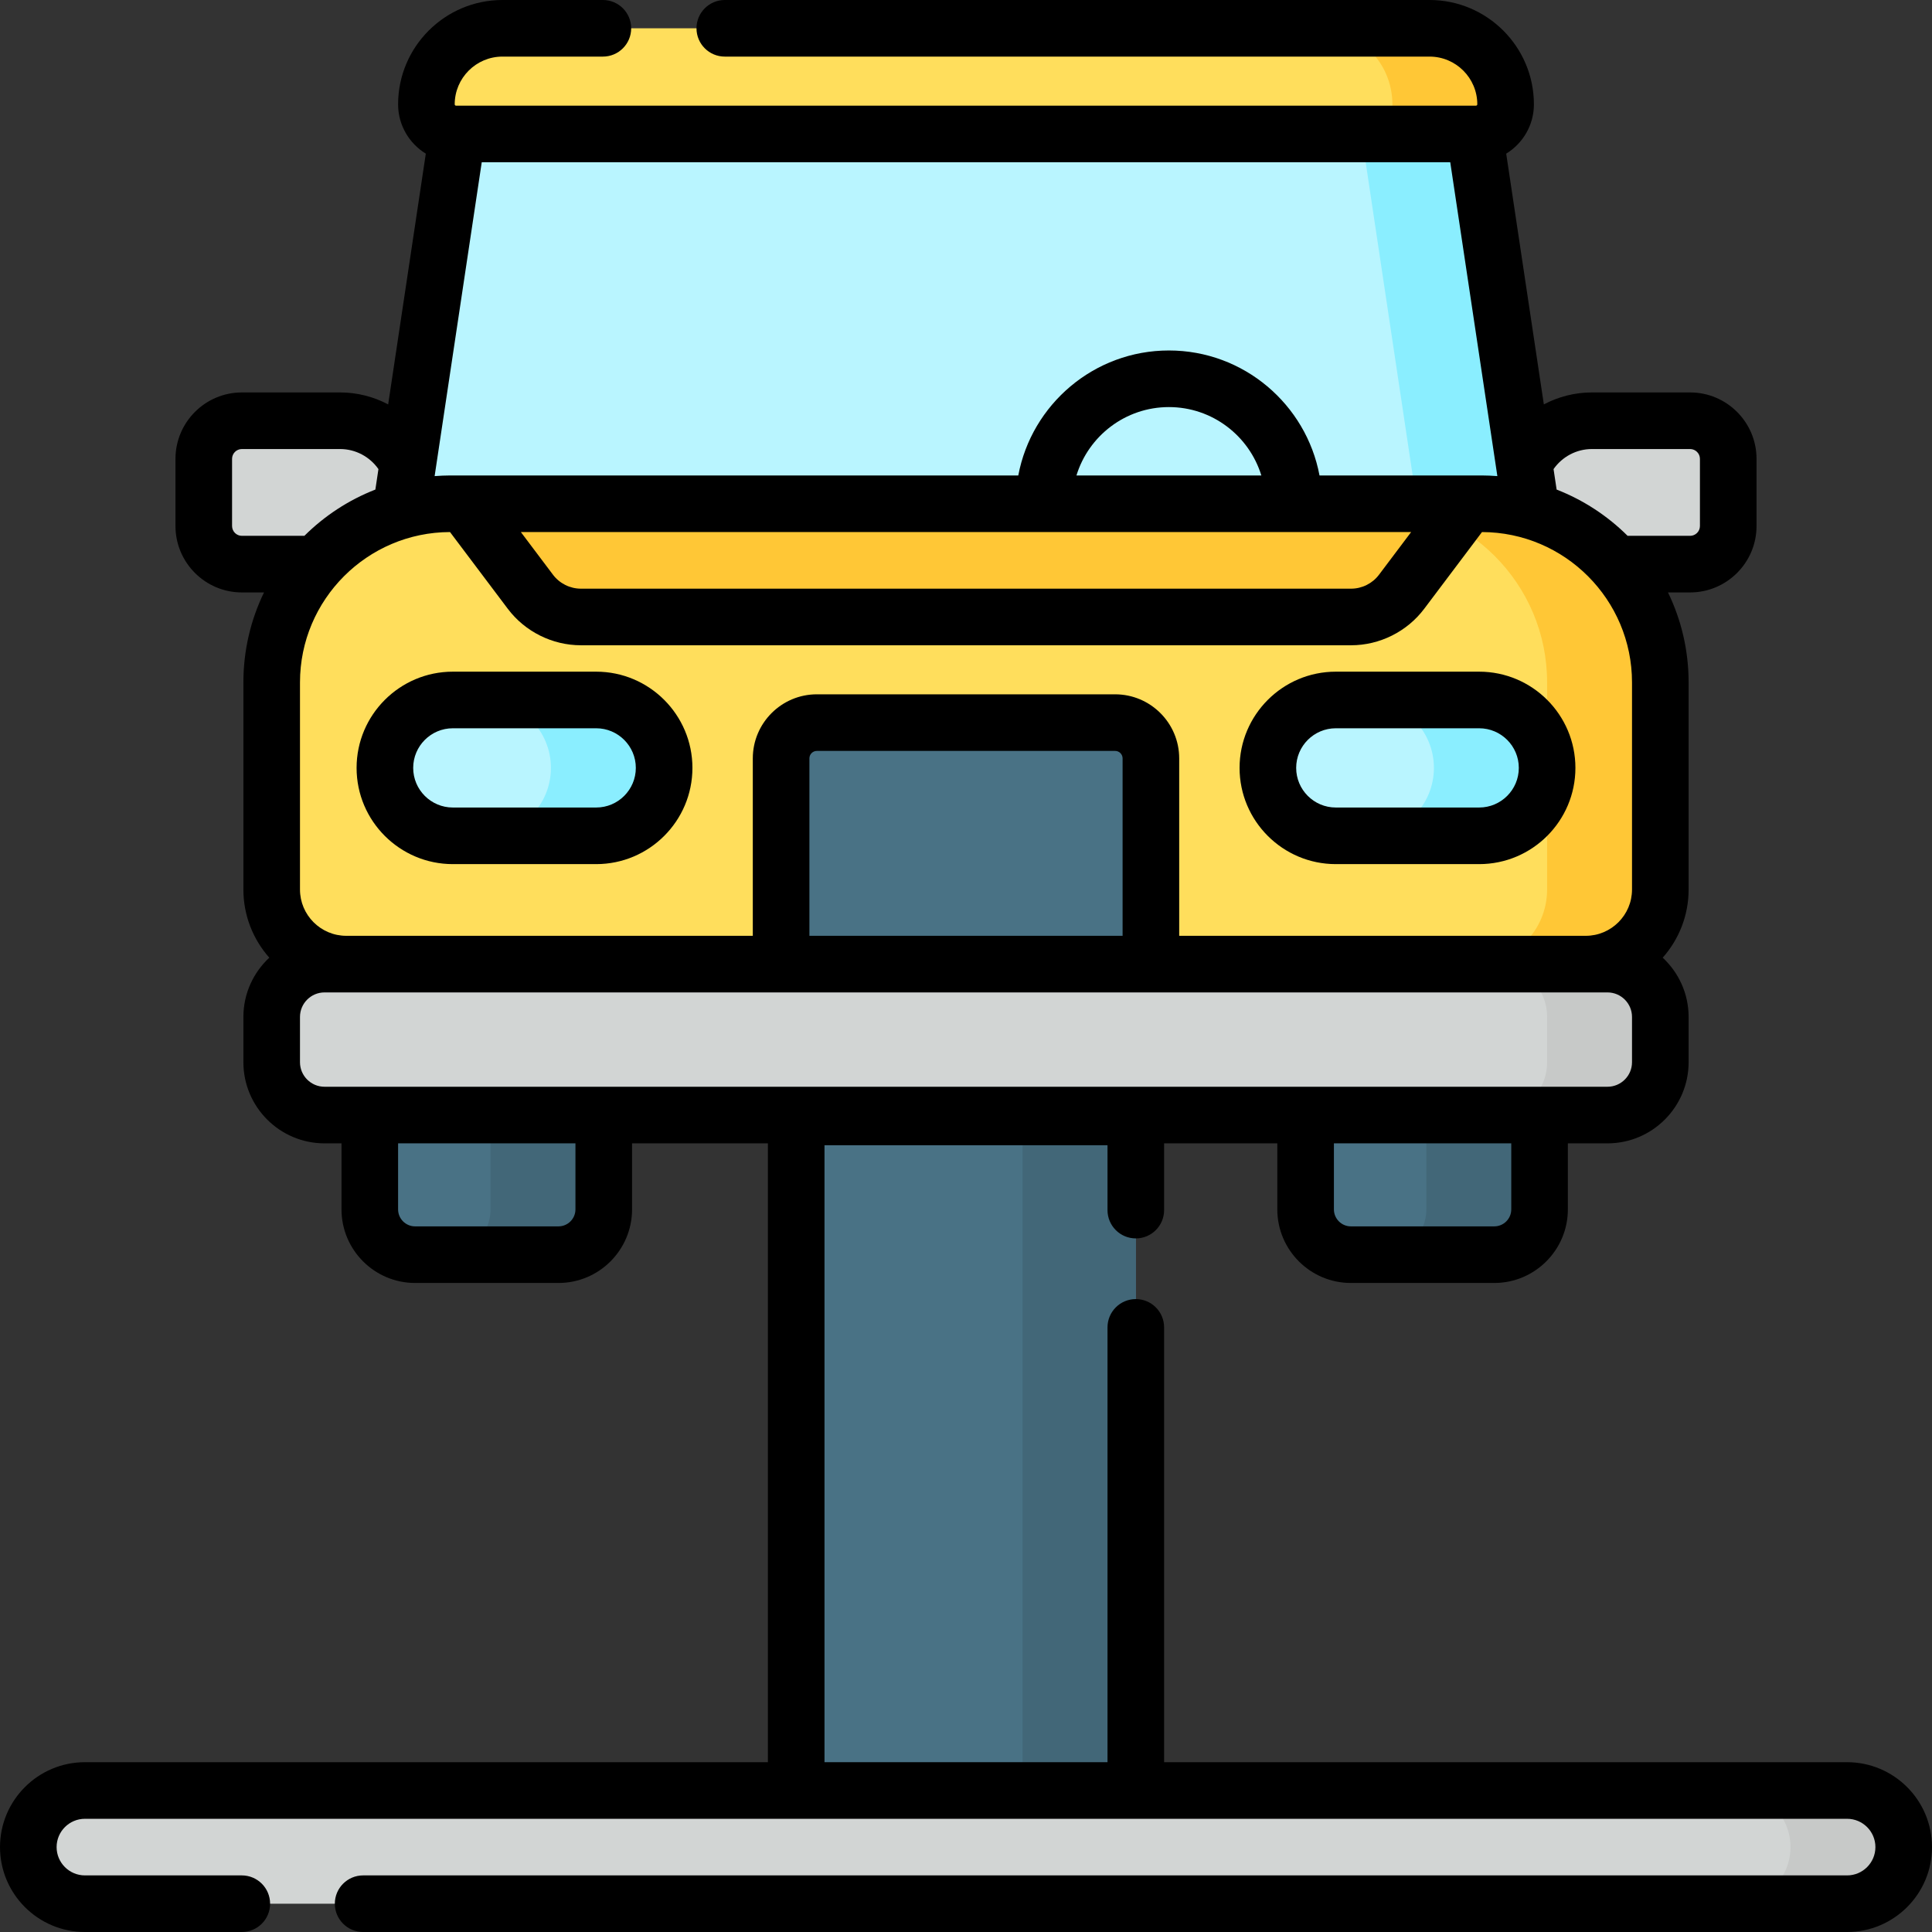
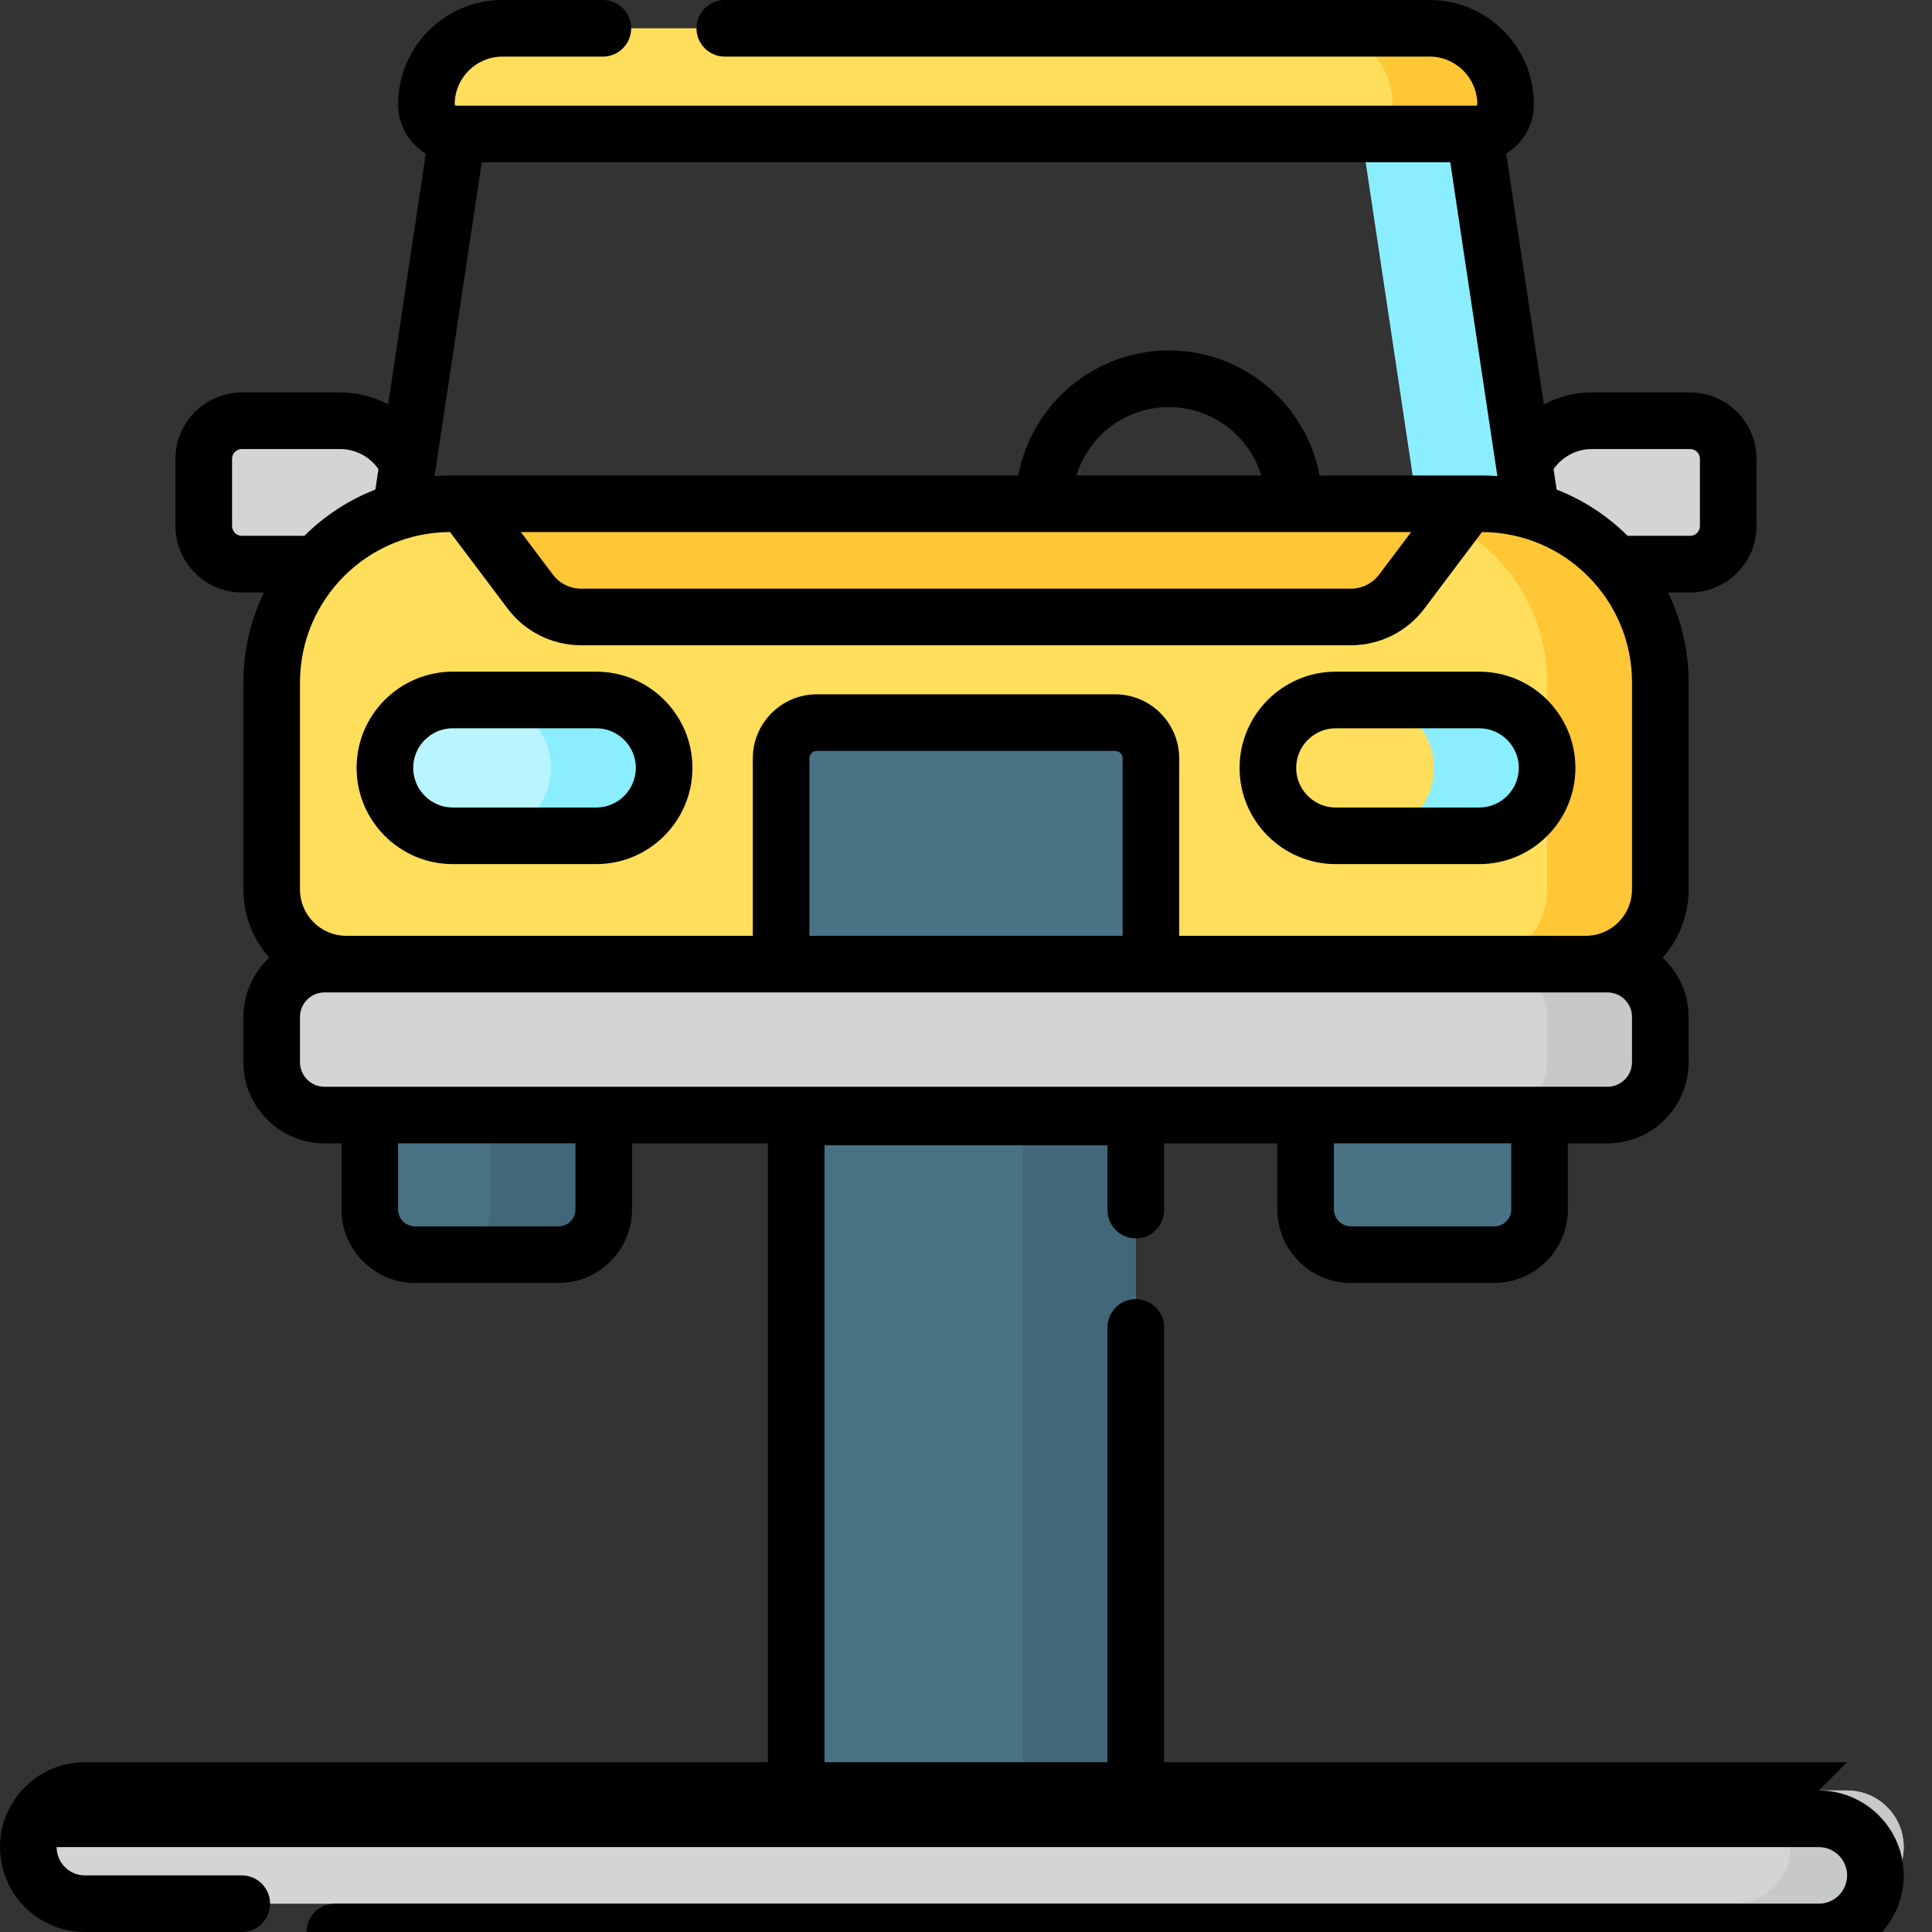
<svg xmlns="http://www.w3.org/2000/svg" id="Layer_1" enable-background="new 0 0 512 512" height="512" viewBox="0 0 512 512" width="512">
  <rect x="0" y="0" width="512" height="512" fill="#333333" stroke="none" />
  <g>
    <g fill="#d2d5d4">
      <path d="m110 149.5h-45.904c-5.576 0-10.096-4.52-10.096-10.096v-17.808c0-5.576 4.52-10.096 10.096-10.096h26.051c10.964 0 19.853 8.888 19.853 19.853z" />
      <path d="m402 149.5h45.904c5.576 0 10.096-4.52 10.096-10.096v-17.808c0-5.576-4.52-10.096-10.096-10.096h-26.051c-10.964 0-19.853 8.888-19.853 19.853z" />
    </g>
    <g>
      <path d="m148 332.5h-38c-6.627 0-12-5.373-12-12v-91c0-6.627 5.373-12 12-12h38c6.627 0 12 5.373 12 12v91c0 6.627-5.373 12-12 12z" fill="#497285" />
      <path d="m148 217.5h-30c6.627 0 12 5.373 12 12v91c0 6.627-5.373 12-12 12h30c6.627 0 12-5.373 12-12v-91c0-6.627-5.373-12-12-12z" fill="#426778" />
      <path d="m396 332.5h-38c-6.627 0-12-5.373-12-12v-91c0-6.627 5.373-12 12-12h38c6.627 0 12 5.373 12 12v91c0 6.627-5.373 12-12 12z" fill="#497285" />
-       <path d="m396 217.5h-30c6.627 0 12 5.373 12 12v91c0 6.627-5.373 12-12 12h30c6.627 0 12-5.373 12-12v-91c0-6.627-5.373-12-12-12z" fill="#426778" />
    </g>
-     <path d="m407 143.5h-302l16.21-108h269.58z" fill="#b9f5ff" />
    <path d="m390.79 35.5h-30l16.21 108h30z" fill="#8aeeff" />
    <path d="m391.154 35.5h-270.308c-4.333 0-7.846-3.513-7.846-7.846 0-11.131 9.023-20.154 20.154-20.154h245.692c11.131 0 20.154 9.023 20.154 20.154 0 4.333-3.513 7.846-7.846 7.846z" fill="#ffde5c" />
    <path d="m378.846 7.5h-30c11.131 0 20.154 9.023 20.154 20.154 0 4.333-3.513 7.846-7.846 7.846h30c4.333 0 7.846-3.513 7.846-7.846 0-11.131-9.023-20.154-20.154-20.154z" fill="#ffc736" />
    <path d="m420.231 255.5h-328.462c-10.918 0-19.769-8.851-19.769-19.769v-54.885c0-26.149 21.198-47.346 47.346-47.346h273.308c26.149 0 47.346 21.198 47.346 47.346v54.885c0 10.918-8.851 19.769-19.769 19.769z" fill="#ffde5c" />
    <path d="m392.654 133.5h-30c26.149 0 47.346 21.198 47.346 47.346v54.885c0 10.918-8.851 19.769-19.769 19.769h30c10.918 0 19.769-8.851 19.769-19.769v-54.885c0-26.148-21.198-47.346-47.346-47.346z" fill="#ffc736" />
    <path d="m426 295.5h-340c-7.732 0-14-6.268-14-14v-12c0-7.732 6.268-14 14-14h340c7.732 0 14 6.268 14 14v12c0 7.732-6.268 14-14 14z" fill="#d2d5d4" />
    <path d="m426 255.5h-30c7.732 0 14 6.268 14 14v12c0 7.732-6.268 14-14 14h30c7.732 0 14-6.268 14-14v-12c0-7.732-6.268-14-14-14z" fill="#c7c9c8" />
    <path d="m358.052 163.504h-204.104c-5.263 0-10.221-2.473-13.387-6.677l-17.561-23.323h266l-17.562 23.323c-3.166 4.204-8.123 6.677-13.386 6.677z" fill="#ffc736" />
-     <path d="m392 221.5h-38c-9.941 0-18-8.059-18-18 0-9.941 8.059-18 18-18h38c9.941 0 18 8.059 18 18 0 9.941-8.059 18-18 18z" fill="#b9f5ff" />
    <path d="m392 185.5h-30c9.941 0 18 8.059 18 18 0 9.941-8.059 18-18 18h30c9.941 0 18-8.059 18-18 0-9.941-8.059-18-18-18z" fill="#8aeeff" />
    <path d="m158 221.5h-38c-9.941 0-18-8.059-18-18 0-9.941 8.059-18 18-18h38c9.941 0 18 8.059 18 18 0 9.941-8.059 18-18 18z" fill="#b9f5ff" />
    <path d="m158 185.5h-30c9.941 0 18 8.059 18 18 0 9.941-8.059 18-18 18h30c9.941 0 18-8.059 18-18 0-9.941-8.059-18-18-18z" fill="#8aeeff" />
    <path d="m305 255.5h-98v-54.519c0-5.236 4.245-9.481 9.481-9.481h79.038c5.236 0 9.481 4.245 9.481 9.481z" fill="#497285" />
    <path d="m211 295.5h90v179h-90z" fill="#497285" />
    <path d="m271 295.5h30v179h-30z" fill="#426778" />
    <path d="m489.5 504.5h-467c-8.284 0-15-6.716-15-15 0-8.284 6.716-15 15-15h467c8.284 0 15 6.716 15 15 0 8.284-6.716 15-15 15z" fill="#d2d5d4" />
    <path d="m489.5 474.5h-30c8.284 0 15 6.716 15 15 0 8.284-6.716 15-15 15h30c8.284 0 15-6.716 15-15 0-8.284-6.716-15-15-15z" fill="#c7c9c8" />
    <g>
      <path d="m354 229h38c14.061 0 25.5-11.439 25.5-25.5s-11.439-25.5-25.5-25.5h-38c-14.061 0-25.5 11.439-25.5 25.5s11.439 25.5 25.5 25.5zm0-36h38c5.79 0 10.5 4.71 10.5 10.5s-4.71 10.5-10.5 10.5h-38c-5.79 0-10.5-4.71-10.5-10.5s4.71-10.5 10.5-10.5z" />
      <path d="m158 178h-38c-14.061 0-25.5 11.439-25.5 25.5s11.439 25.5 25.5 25.5h38c14.061 0 25.5-11.439 25.5-25.5s-11.439-25.5-25.5-25.5zm0 36h-38c-5.79 0-10.5-4.71-10.5-10.5s4.71-10.5 10.5-10.5h38c5.79 0 10.5 4.71 10.5 10.5s-4.71 10.5-10.5 10.5z" />
-       <path d="m489.5 467h-181v-115.23c0-4.143-3.358-7.5-7.5-7.5s-7.5 3.357-7.5 7.5v115.23h-75v-163.5h75v17.192c0 4.143 3.358 7.5 7.5 7.5s7.5-3.357 7.5-7.5v-17.692h30v17.5c0 10.752 8.748 19.5 19.5 19.5h38c10.752 0 19.5-8.748 19.5-19.5v-17.5h10.5c11.855 0 21.5-9.645 21.5-21.5v-12c0-6.2-2.653-11.778-6.865-15.706 4.267-4.814 6.865-11.14 6.865-18.064v-54.885c0-8.541-1.965-16.631-5.462-23.846h5.862c9.705 0 17.6-7.896 17.6-17.6v-17.799c0-9.704-7.896-17.6-17.6-17.6h-26.05c-4.504 0-8.855 1.134-12.717 3.17l-9.975-66.448c4.395-2.702 7.342-7.541 7.342-13.068 0-15.249-12.405-27.654-27.654-27.654h-186.769c-4.142 0-7.5 3.357-7.5 7.5s3.358 7.5 7.5 7.5h186.769c6.978 0 12.654 5.677 12.654 12.654 0 .19-.155.346-.346.346h-270.308c-.191 0-.346-.155-.346-.346 0-6.978 5.676-12.654 12.654-12.654h26.615c4.142 0 7.5-3.357 7.5-7.5s-3.358-7.5-7.5-7.5h-26.615c-15.249 0-27.654 12.405-27.654 27.654 0 5.527 2.947 10.366 7.342 13.068l-9.975 66.448c-3.861-2.036-8.212-3.17-12.717-3.17h-26.05c-9.705 0-17.6 7.896-17.6 17.6v17.8c0 9.704 7.896 17.6 17.6 17.6h5.862c-3.498 7.214-5.462 15.305-5.462 23.846v54.885c0 6.924 2.598 13.249 6.865 18.064-4.212 3.927-6.865 9.505-6.865 15.705v12c0 11.855 9.645 21.5 21.5 21.5h4.5v17.5c0 10.752 8.748 19.5 19.5 19.5h38c10.752 0 19.5-8.748 19.5-19.5v-17.5h36v164h-181c-12.407 0-22.5 10.094-22.5 22.5s10.093 22.5 22.5 22.5h41.577c4.142 0 7.5-3.357 7.5-7.5s-3.358-7.5-7.5-7.5h-41.577c-4.136 0-7.5-3.364-7.5-7.5s3.364-7.5 7.5-7.5h467c4.136 0 7.5 3.364 7.5 7.5s-3.364 7.5-7.5 7.5h-393.269c-4.142 0-7.5 3.357-7.5 7.5s3.358 7.5 7.5 7.5h393.269c12.407 0 22.5-10.094 22.5-22.5s-10.093-22.5-22.5-22.5zm-89-146.5c0 2.481-2.019 4.5-4.5 4.5h-38c-2.481 0-4.5-2.019-4.5-4.5v-17.5h47zm-103-72.5h-83v-47.02c0-1.092.889-1.98 1.981-1.98h79.038c1.092 0 1.981.889 1.981 1.98zm-1.981-64h-79.038c-9.363 0-16.981 7.617-16.981 16.98v47.02h-107.731c-6.765 0-12.269-5.504-12.269-12.27v-54.885c0-21.941 17.827-39.795 39.758-39.844l15.312 20.335c4.557 6.053 11.801 9.667 19.378 9.667h204.104c7.577 0 14.821-3.614 19.377-9.666l15.313-20.336c21.93.048 39.758 17.903 39.758 39.844v54.885c0 6.766-5.504 12.27-12.269 12.27h-107.731v-47.02c0-9.363-7.618-16.98-16.981-16.98zm78.445-42.996-8.518 11.312c-1.738 2.31-4.502 3.688-7.394 3.688h-204.104c-2.892 0-5.656-1.379-7.395-3.689l-8.517-11.311zm-88.692-15.004c3.215-10.479 12.98-18.12 24.498-18.12s21.283 7.641 24.498 18.12zm136.578-7h26.05c1.434 0 2.6 1.166 2.6 2.6v17.8c0 1.434-1.167 2.6-2.6 2.6h-16.568c-5.313-5.29-11.707-9.489-18.81-12.26l-.814-5.423c2.286-3.279 6.078-5.317 10.142-5.317zm-37.518-76 12.136 80.842c.013.099.028.198.044.296l.306 2.036c-1.376-.104-2.762-.174-4.164-.174h-42.969c-3.53-18.826-20.079-33.12-39.914-33.12s-36.384 14.294-39.914 33.12h-150.511c-1.402 0-2.788.07-4.164.174l.306-2.036c.017-.098.031-.197.044-.296l12.136-80.842zm-322.832 96.4v-17.8c0-1.434 1.167-2.6 2.6-2.6h26.05c4.064 0 7.856 2.038 10.142 5.317l-.814 5.423c-7.103 2.771-13.497 6.97-18.81 12.26h-16.568c-1.433 0-2.6-1.166-2.6-2.6zm18 142.1v-12c0-3.584 2.916-6.5 6.5-6.5h340c3.584 0 6.5 2.916 6.5 6.5v12c0 3.584-2.916 6.5-6.5 6.5h-340c-3.584 0-6.5-2.916-6.5-6.5zm73 39c0 2.481-2.019 4.5-4.5 4.5h-38c-2.481 0-4.5-2.019-4.5-4.5v-17.5h47z" />
+       <path d="m489.5 467h-181v-115.23c0-4.143-3.358-7.5-7.5-7.5s-7.5 3.357-7.5 7.5v115.23h-75v-163.5h75v17.192c0 4.143 3.358 7.5 7.5 7.5s7.5-3.357 7.5-7.5v-17.692h30v17.5c0 10.752 8.748 19.5 19.5 19.5h38c10.752 0 19.5-8.748 19.5-19.5v-17.5h10.5c11.855 0 21.5-9.645 21.5-21.5v-12c0-6.2-2.653-11.778-6.865-15.706 4.267-4.814 6.865-11.14 6.865-18.064v-54.885c0-8.541-1.965-16.631-5.462-23.846h5.862c9.705 0 17.6-7.896 17.6-17.6v-17.799c0-9.704-7.896-17.6-17.6-17.6h-26.05c-4.504 0-8.855 1.134-12.717 3.17l-9.975-66.448c4.395-2.702 7.342-7.541 7.342-13.068 0-15.249-12.405-27.654-27.654-27.654h-186.769c-4.142 0-7.5 3.357-7.5 7.5s3.358 7.5 7.5 7.5h186.769c6.978 0 12.654 5.677 12.654 12.654 0 .19-.155.346-.346.346h-270.308c-.191 0-.346-.155-.346-.346 0-6.978 5.676-12.654 12.654-12.654h26.615c4.142 0 7.5-3.357 7.5-7.5s-3.358-7.5-7.5-7.5h-26.615c-15.249 0-27.654 12.405-27.654 27.654 0 5.527 2.947 10.366 7.342 13.068l-9.975 66.448c-3.861-2.036-8.212-3.17-12.717-3.17h-26.05c-9.705 0-17.6 7.896-17.6 17.6v17.8c0 9.704 7.896 17.6 17.6 17.6h5.862c-3.498 7.214-5.462 15.305-5.462 23.846v54.885c0 6.924 2.598 13.249 6.865 18.064-4.212 3.927-6.865 9.505-6.865 15.705v12c0 11.855 9.645 21.5 21.5 21.5h4.5v17.5c0 10.752 8.748 19.5 19.5 19.5h38c10.752 0 19.5-8.748 19.5-19.5v-17.5h36v164h-181c-12.407 0-22.5 10.094-22.5 22.5s10.093 22.5 22.5 22.5h41.577c4.142 0 7.5-3.357 7.5-7.5s-3.358-7.5-7.5-7.5h-41.577c-4.136 0-7.5-3.364-7.5-7.5h467c4.136 0 7.5 3.364 7.5 7.5s-3.364 7.5-7.5 7.5h-393.269c-4.142 0-7.5 3.357-7.5 7.5s3.358 7.5 7.5 7.5h393.269c12.407 0 22.5-10.094 22.5-22.5s-10.093-22.5-22.5-22.5zm-89-146.5c0 2.481-2.019 4.5-4.5 4.5h-38c-2.481 0-4.5-2.019-4.5-4.5v-17.5h47zm-103-72.5h-83v-47.02c0-1.092.889-1.98 1.981-1.98h79.038c1.092 0 1.981.889 1.981 1.98zm-1.981-64h-79.038c-9.363 0-16.981 7.617-16.981 16.98v47.02h-107.731c-6.765 0-12.269-5.504-12.269-12.27v-54.885c0-21.941 17.827-39.795 39.758-39.844l15.312 20.335c4.557 6.053 11.801 9.667 19.378 9.667h204.104c7.577 0 14.821-3.614 19.377-9.666l15.313-20.336c21.93.048 39.758 17.903 39.758 39.844v54.885c0 6.766-5.504 12.27-12.269 12.27h-107.731v-47.02c0-9.363-7.618-16.98-16.981-16.98zm78.445-42.996-8.518 11.312c-1.738 2.31-4.502 3.688-7.394 3.688h-204.104c-2.892 0-5.656-1.379-7.395-3.689l-8.517-11.311zm-88.692-15.004c3.215-10.479 12.98-18.12 24.498-18.12s21.283 7.641 24.498 18.12zm136.578-7h26.05c1.434 0 2.6 1.166 2.6 2.6v17.8c0 1.434-1.167 2.6-2.6 2.6h-16.568c-5.313-5.29-11.707-9.489-18.81-12.26l-.814-5.423c2.286-3.279 6.078-5.317 10.142-5.317zm-37.518-76 12.136 80.842c.013.099.028.198.044.296l.306 2.036c-1.376-.104-2.762-.174-4.164-.174h-42.969c-3.53-18.826-20.079-33.12-39.914-33.12s-36.384 14.294-39.914 33.12h-150.511c-1.402 0-2.788.07-4.164.174l.306-2.036c.017-.098.031-.197.044-.296l12.136-80.842zm-322.832 96.4v-17.8c0-1.434 1.167-2.6 2.6-2.6h26.05c4.064 0 7.856 2.038 10.142 5.317l-.814 5.423c-7.103 2.771-13.497 6.97-18.81 12.26h-16.568c-1.433 0-2.6-1.166-2.6-2.6zm18 142.1v-12c0-3.584 2.916-6.5 6.5-6.5h340c3.584 0 6.5 2.916 6.5 6.5v12c0 3.584-2.916 6.5-6.5 6.5h-340c-3.584 0-6.5-2.916-6.5-6.5zm73 39c0 2.481-2.019 4.5-4.5 4.5h-38c-2.481 0-4.5-2.019-4.5-4.5v-17.5h47z" />
    </g>
  </g>
</svg>